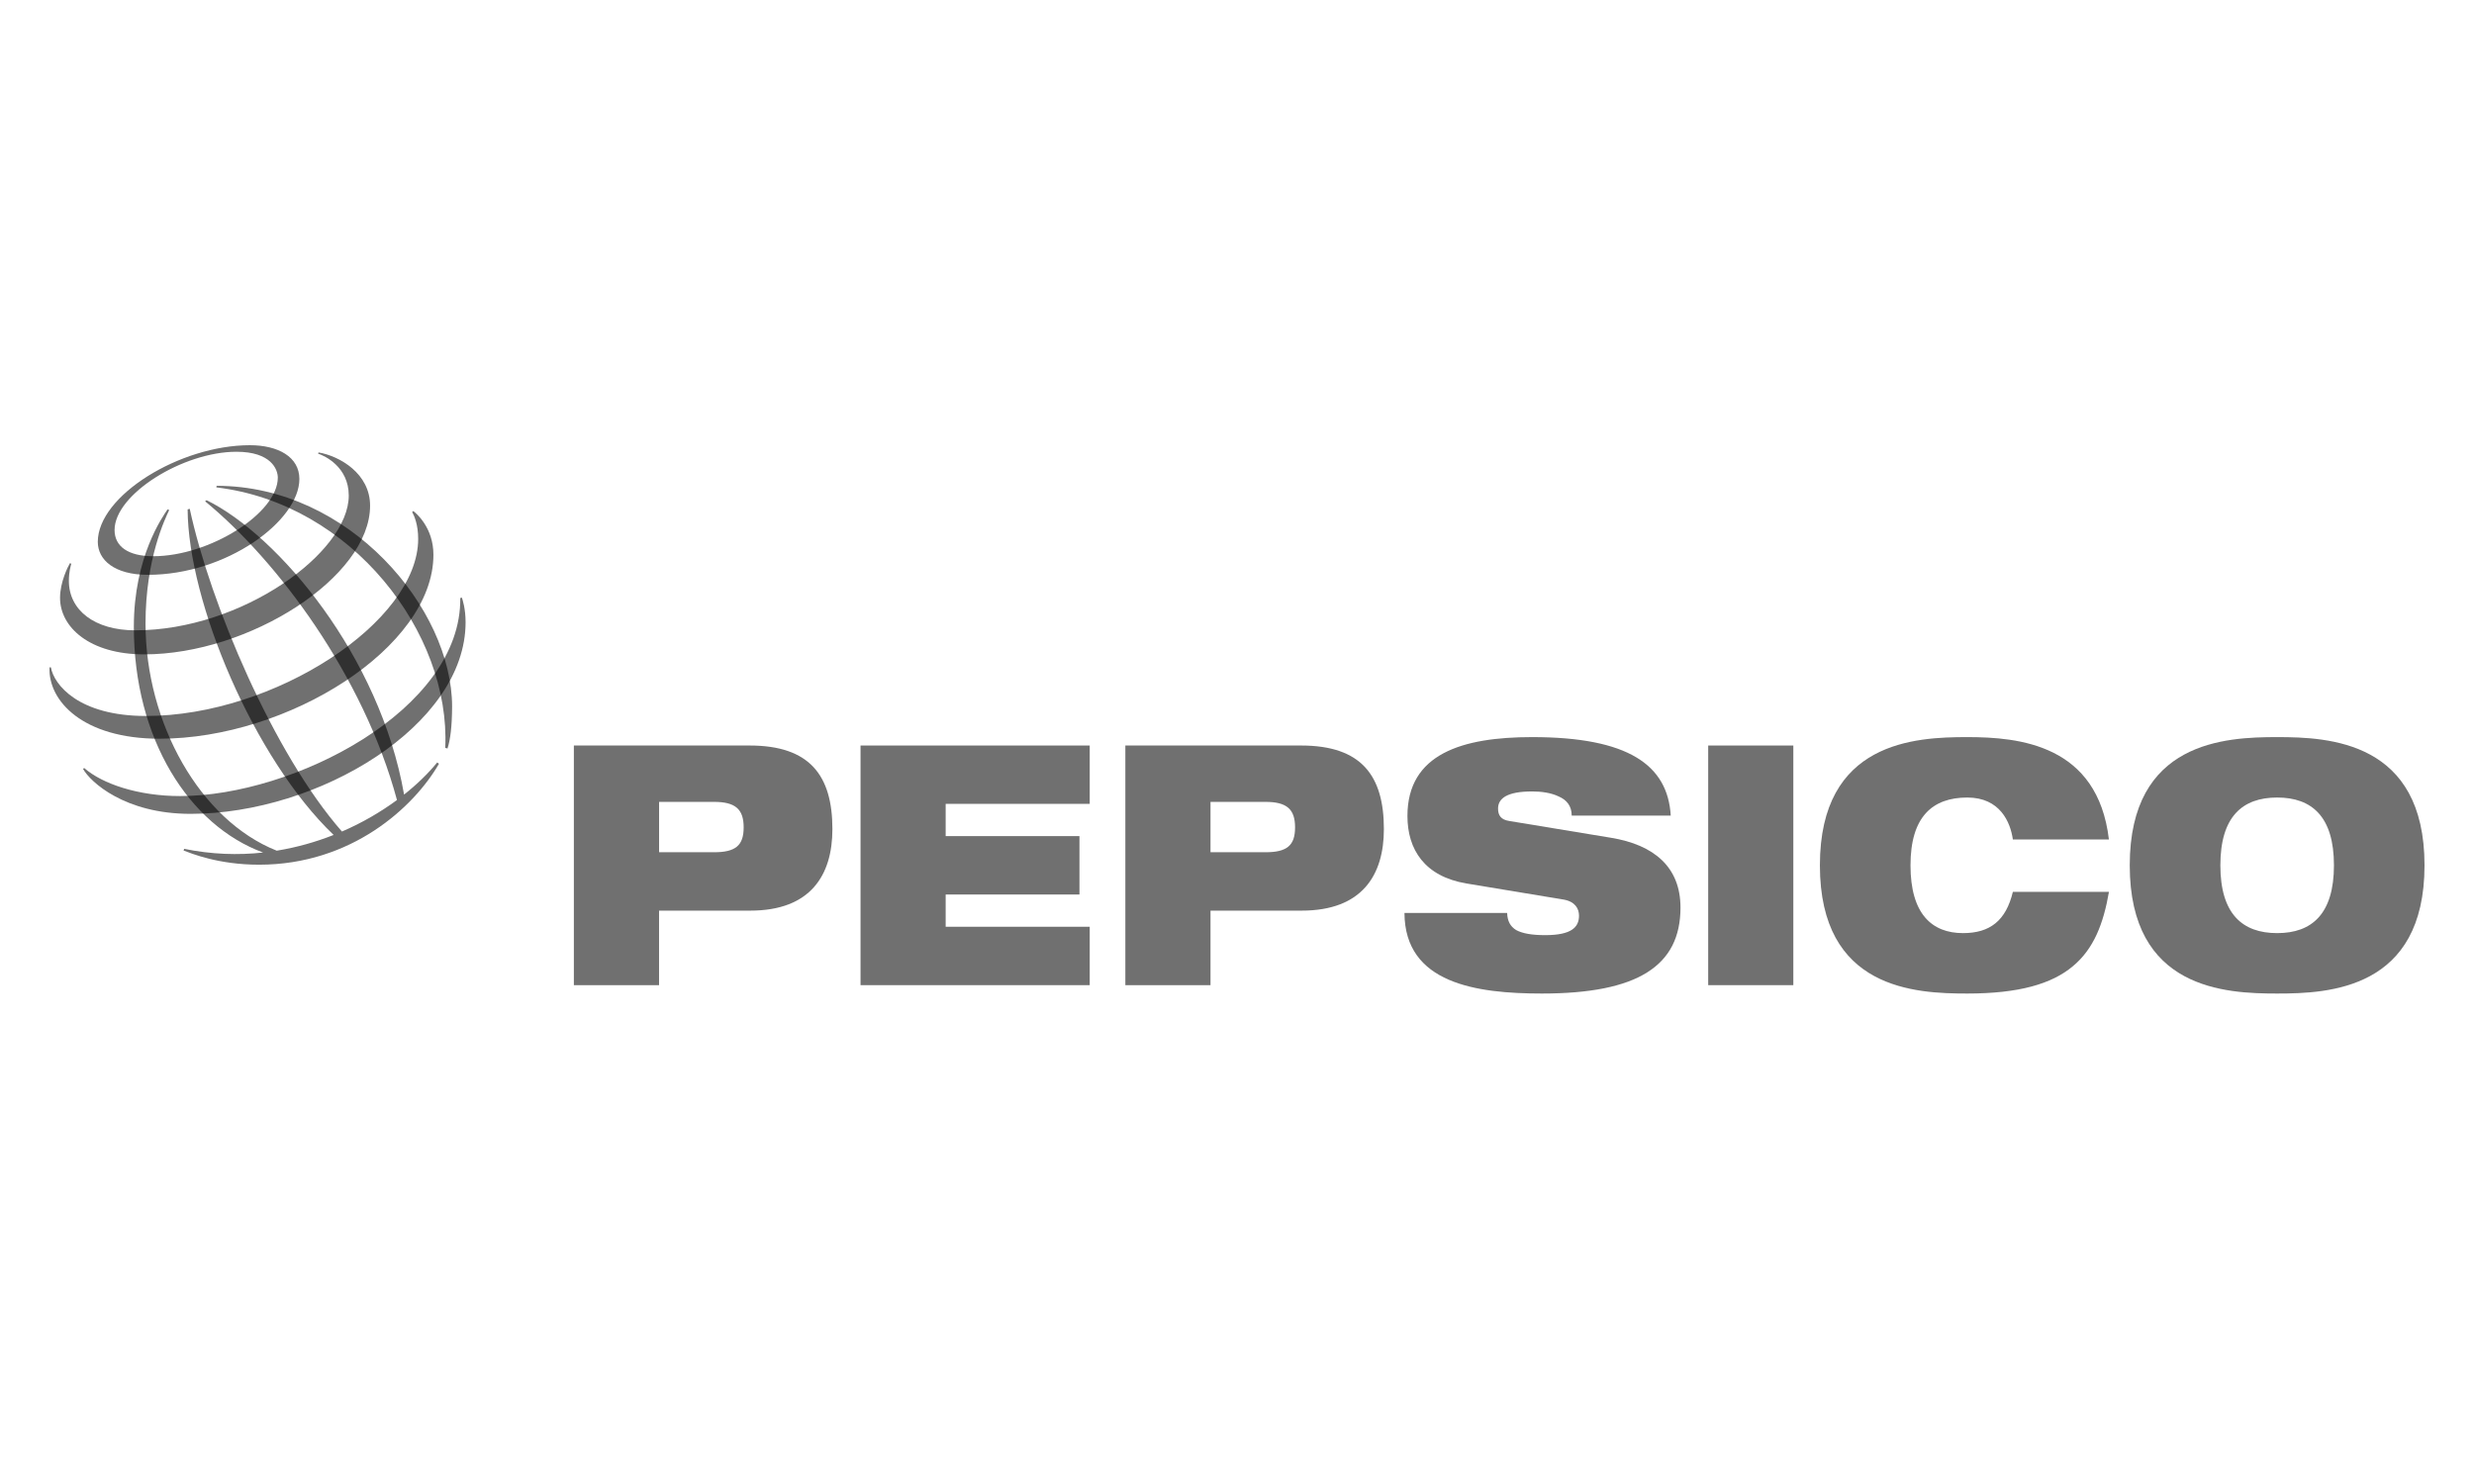
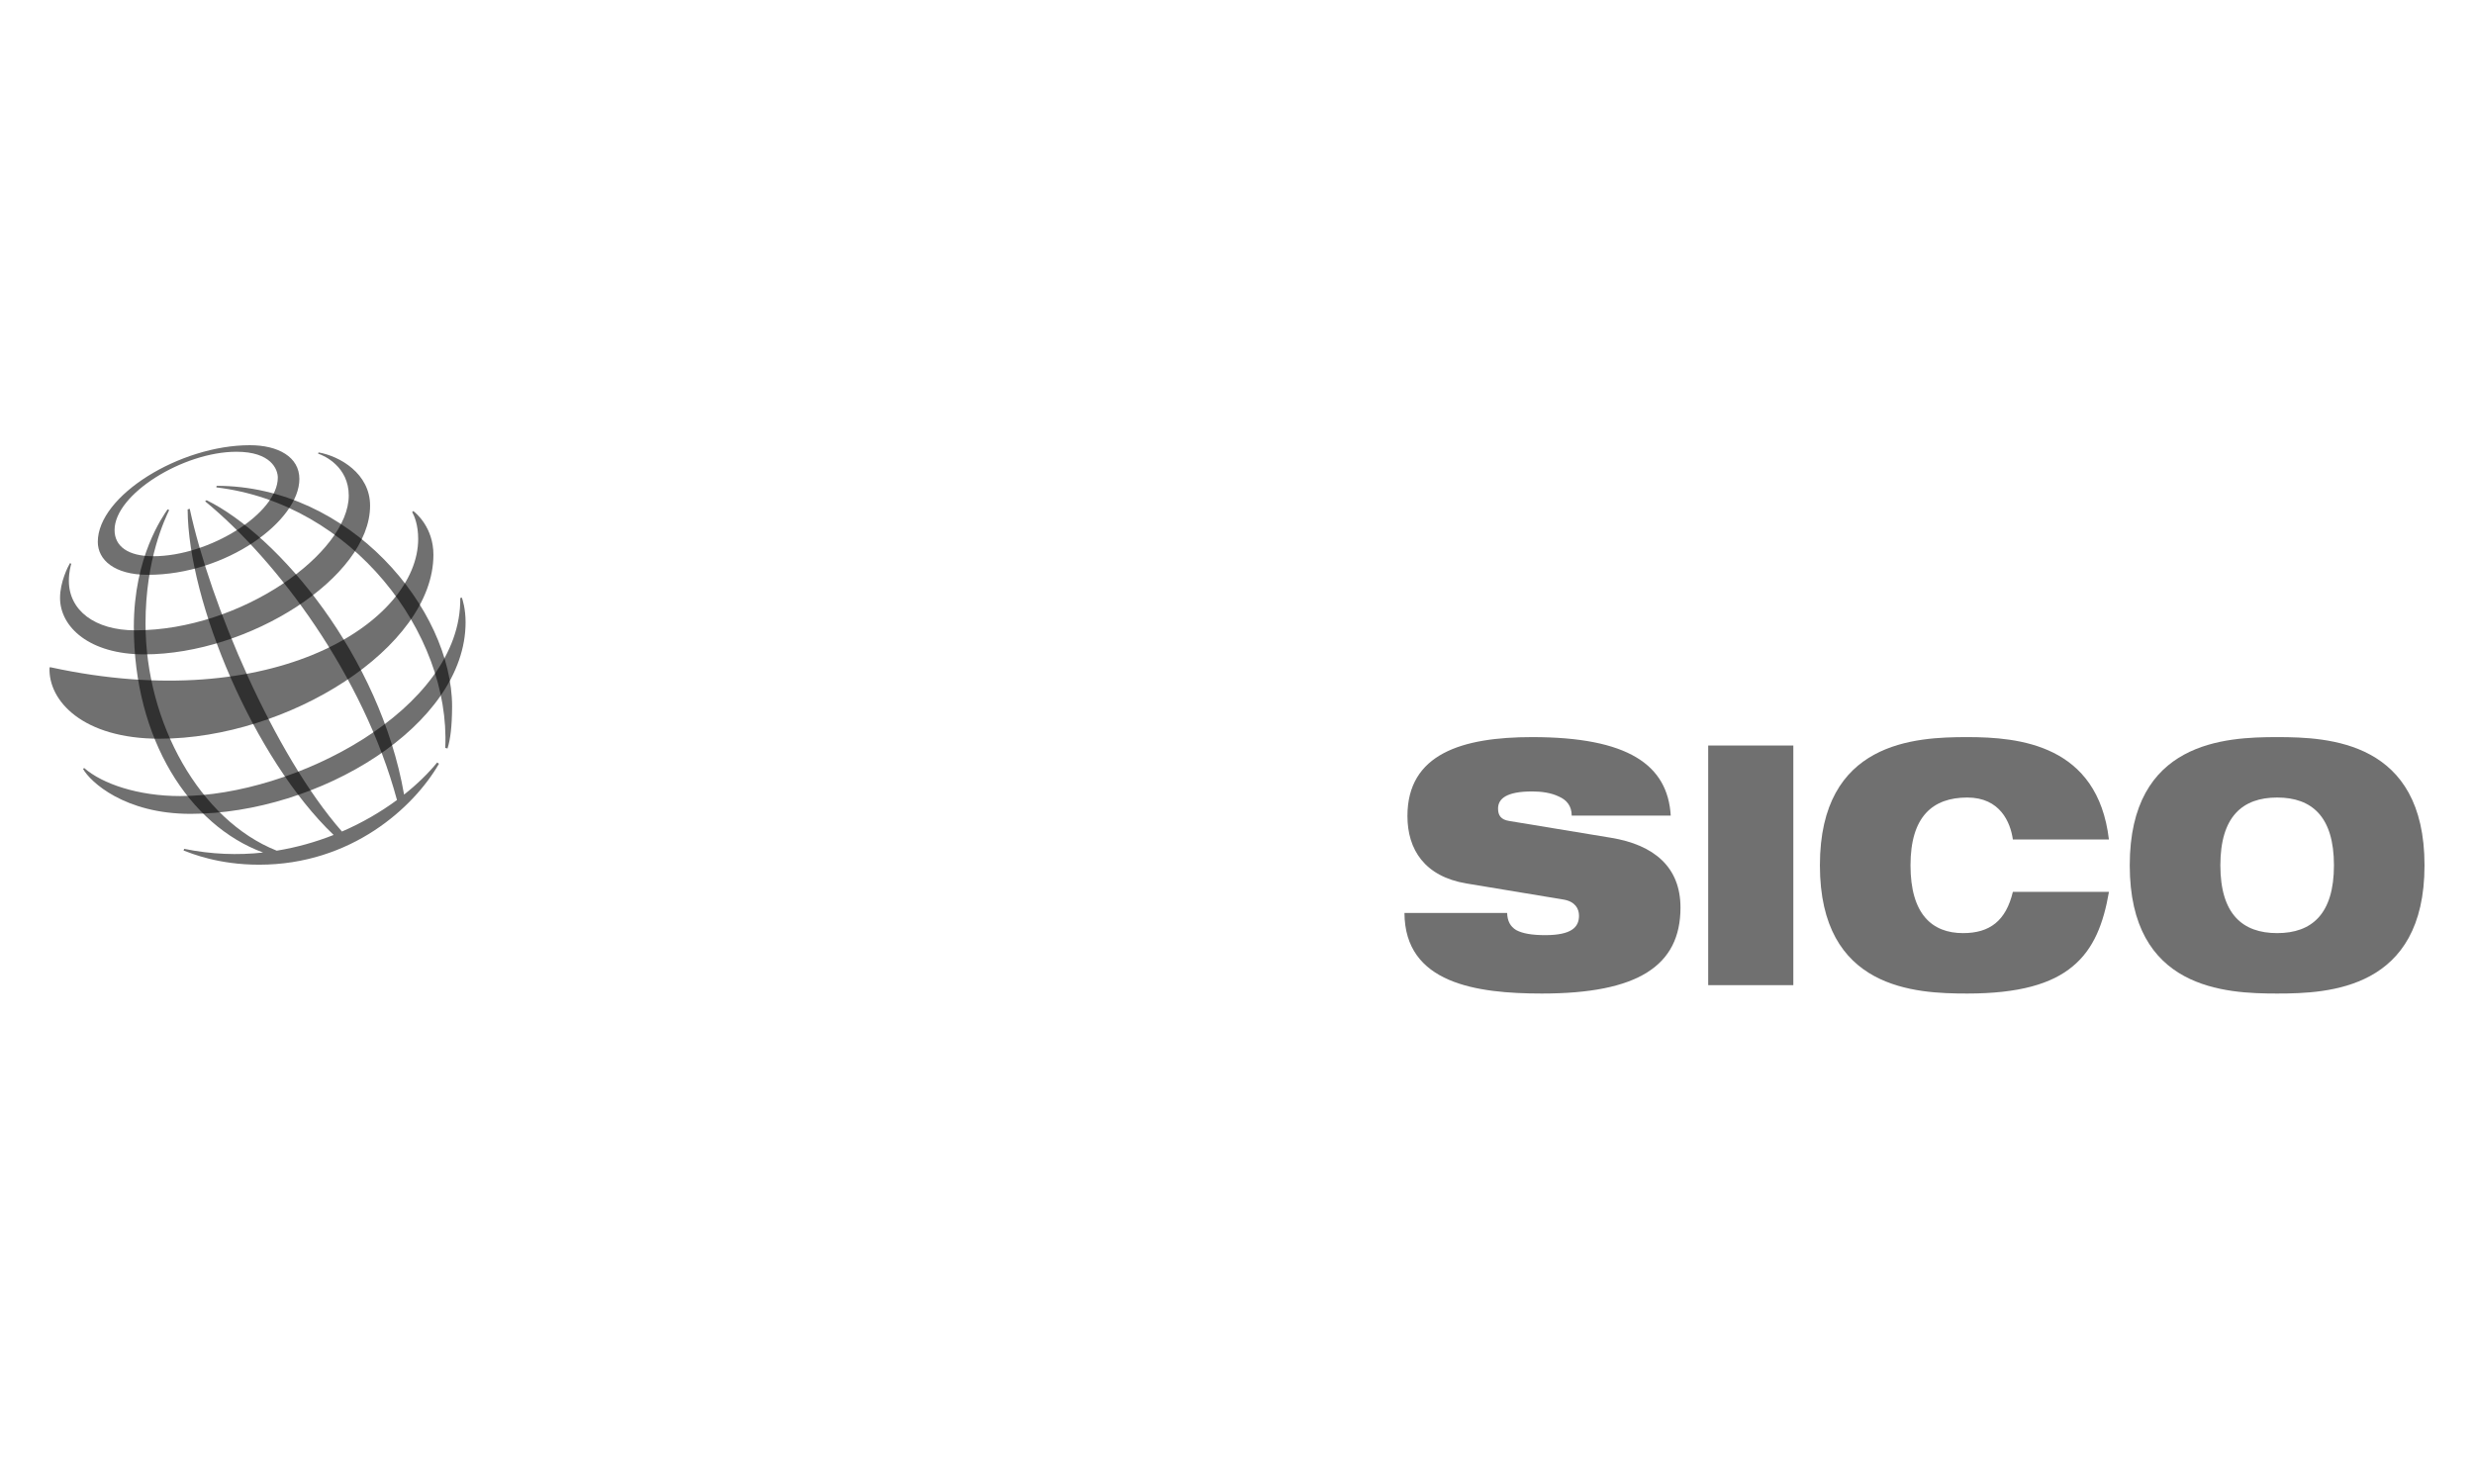
<svg xmlns="http://www.w3.org/2000/svg" width="100" height="60" viewBox="0 0 100 60" fill="none">
-   <path d="M26.641 32.421H28.862C29.729 32.421 30.059 32.72 30.059 33.453C30.059 34.187 29.729 34.457 28.862 34.457H26.641V32.421ZM26.639 39.831V36.818H30.326C32.767 36.818 33.646 35.381 33.646 33.522C33.646 31.364 32.742 30.142 30.301 30.142H23.196V39.831H26.639Z" fill="black" fill-opacity="0.56" />
-   <path d="M34.783 30.142H44.047V32.501H38.224V33.805H43.632V36.166H38.224V37.47H44.047V39.831H34.783V30.142Z" fill="black" fill-opacity="0.56" />
-   <path d="M48.929 32.421H51.15C52.017 32.421 52.347 32.72 52.347 33.453C52.347 34.187 52.017 34.457 51.15 34.457H48.929V32.421ZM45.487 39.831H48.929V36.818H52.616C55.057 36.818 55.937 35.381 55.937 33.522C55.937 31.364 55.033 30.142 52.592 30.142H45.487V39.831Z" fill="black" fill-opacity="0.56" />
  <path d="M59.269 35.719C57.584 35.434 56.889 34.349 56.889 32.992C56.889 30.48 59.098 29.802 61.93 29.802C65.811 29.802 67.41 30.927 67.532 32.977H63.529C63.529 32.583 63.322 32.338 63.005 32.203C62.7 32.054 62.31 31.999 61.931 31.999C60.906 31.999 60.552 32.285 60.552 32.691C60.552 32.962 60.662 33.14 61.004 33.193L65.118 33.872C66.852 34.157 67.926 35.052 67.926 36.695C67.926 39.057 66.192 40.17 62.323 40.17C59.674 40.17 56.781 39.763 56.769 36.913H60.919C60.931 37.238 61.041 37.455 61.286 37.605C61.541 37.742 61.92 37.809 62.456 37.809C63.53 37.809 63.824 37.482 63.824 37.022C63.824 36.736 63.665 36.451 63.202 36.371L59.27 35.719H59.269Z" fill="black" fill-opacity="0.56" />
  <path d="M69.046 30.142H72.487V39.831H69.046V30.142Z" fill="black" fill-opacity="0.56" />
  <path d="M85.245 36.058C85.025 37.333 84.635 38.365 83.779 39.071C82.937 39.776 81.618 40.17 79.519 40.17C77.42 40.17 73.561 40.006 73.561 34.986C73.561 29.965 77.431 29.802 79.519 29.802C81.606 29.802 84.791 30.1 85.243 33.942H81.361C81.263 33.25 80.848 32.245 79.519 32.245C78.115 32.245 77.223 33.018 77.223 34.986C77.223 36.953 78.09 37.727 79.347 37.727C80.434 37.727 81.081 37.225 81.361 36.058H85.245Z" fill="black" fill-opacity="0.56" />
  <path d="M89.748 34.986C89.748 33.017 90.64 32.245 92.044 32.245C93.448 32.245 94.339 33.018 94.339 34.986C94.339 36.953 93.447 37.727 92.044 37.727C90.64 37.727 89.748 36.953 89.748 34.986ZM86.085 34.986C86.085 40.006 89.955 40.17 92.043 40.17C94.13 40.17 98 40.006 98 34.986C98 29.965 94.13 29.802 92.043 29.802C89.955 29.802 86.085 29.965 86.085 34.986Z" fill="black" fill-opacity="0.56" />
  <path d="M17.997 30.237C18.219 25.588 14.211 20.353 8.745 19.706L8.755 19.642C14.142 19.642 18.274 24.631 18.274 28.566C18.269 29.385 18.204 29.893 18.089 30.262L17.999 30.239L17.997 30.237ZM17.67 30.829C17.312 31.267 16.862 31.708 16.333 32.126C15.361 26.537 11.254 21.65 8.351 20.224L8.29 20.268C11.209 22.664 14.692 27.319 16.046 32.346C15.398 32.823 14.649 33.263 13.822 33.62C11.066 30.477 8.498 24.418 7.669 20.571L7.584 20.596C7.603 24.329 10.254 30.666 13.485 33.758C12.768 34.042 11.996 34.262 11.186 34.394C8.088 33.167 5.882 29.235 5.882 25.208C5.882 22.579 6.684 20.953 6.839 20.621L6.772 20.595C6.586 20.878 5.41 22.504 5.41 25.341C5.41 29.893 7.654 33.373 10.636 34.469C9.617 34.581 8.543 34.545 7.443 34.319L7.421 34.389C7.739 34.505 8.822 34.961 10.472 34.961C14.204 34.961 16.727 32.641 17.744 30.879L17.67 30.829Z" fill="black" fill-opacity="0.56" />
  <path d="M10.099 18C7.271 18 3.953 20.043 3.953 21.908C3.953 22.63 4.613 23.241 5.98 23.241C9.153 23.241 12.101 21.06 12.101 19.366C12.101 18.474 11.244 18 10.099 18ZM11.229 19.312C11.229 20.741 8.485 22.489 6.192 22.489C5.178 22.489 4.631 22.09 4.631 21.431C4.63 19.981 7.406 18.265 9.557 18.265C10.959 18.265 11.229 18.979 11.229 19.312Z" fill="black" fill-opacity="0.56" />
  <path d="M2.826 22.772C2.746 22.91 2.427 23.532 2.427 24.173C2.427 25.358 3.624 26.457 5.827 26.457C10.064 26.457 14.959 23.339 14.959 20.444C14.959 19.145 13.729 18.439 12.875 18.292L12.858 18.342C13.123 18.425 14.097 18.879 14.097 20.036C14.097 22.342 9.775 25.485 5.47 25.485C3.823 25.485 2.784 24.671 2.784 23.486C2.784 23.111 2.862 22.864 2.882 22.792L2.824 22.77L2.826 22.772Z" fill="black" fill-opacity="0.56" />
-   <path d="M16.705 20.661C16.822 20.75 17.519 21.331 17.519 22.43C17.519 26.18 11.643 29.867 6.449 29.867C3.353 29.869 1.94 28.338 2.002 26.981H2.057C2.179 27.686 3.184 28.948 5.895 28.948C11.096 28.948 16.903 25.133 16.903 21.79C16.903 21.216 16.748 20.86 16.66 20.701L16.705 20.663V20.661Z" fill="black" fill-opacity="0.56" />
+   <path d="M16.705 20.661C16.822 20.75 17.519 21.331 17.519 22.43C17.519 26.18 11.643 29.867 6.449 29.867C3.353 29.869 1.94 28.338 2.002 26.981H2.057C11.096 28.948 16.903 25.133 16.903 21.79C16.903 21.216 16.748 20.86 16.66 20.701L16.705 20.663V20.661Z" fill="black" fill-opacity="0.56" />
  <path d="M18.669 24.161C18.694 24.241 18.819 24.599 18.819 25.161C18.819 29.333 12.873 32.905 7.701 32.905C5.04 32.905 3.649 31.613 3.356 31.087L3.403 31.052C4.14 31.696 5.59 32.186 7.283 32.186C11.85 32.186 18.664 28.711 18.604 24.178L18.668 24.163L18.669 24.161Z" fill="black" fill-opacity="0.56" />
</svg>